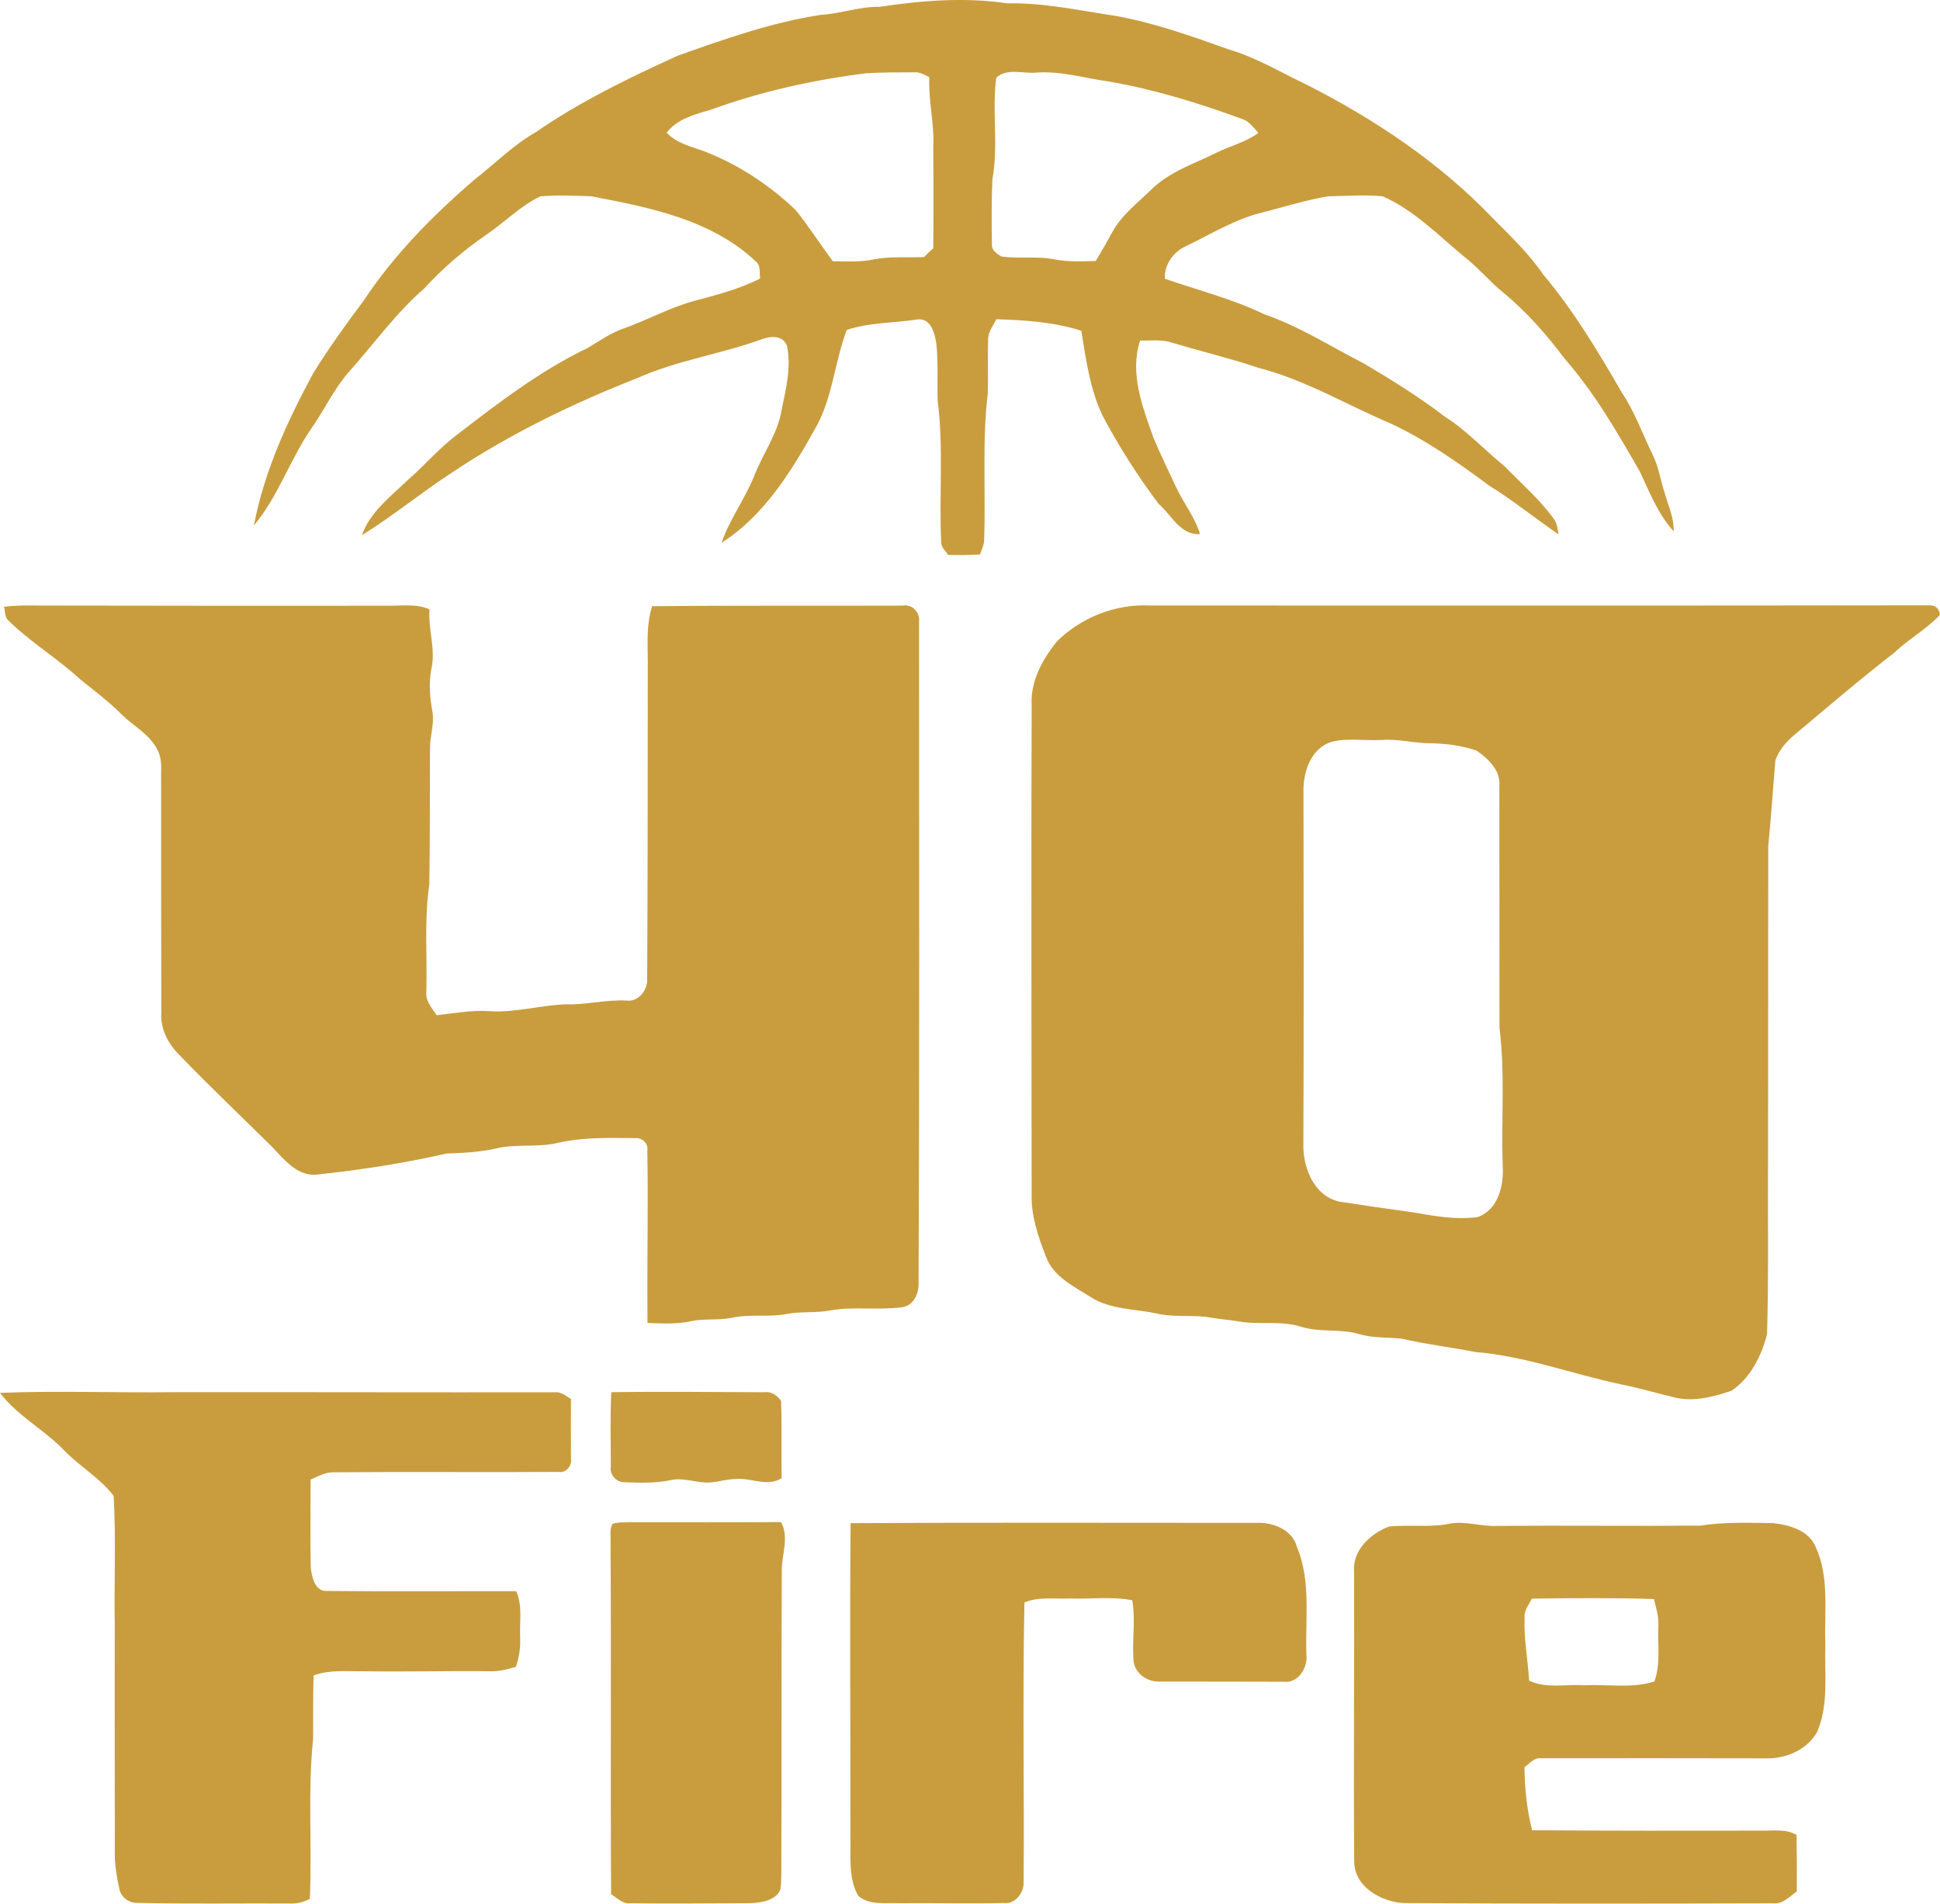
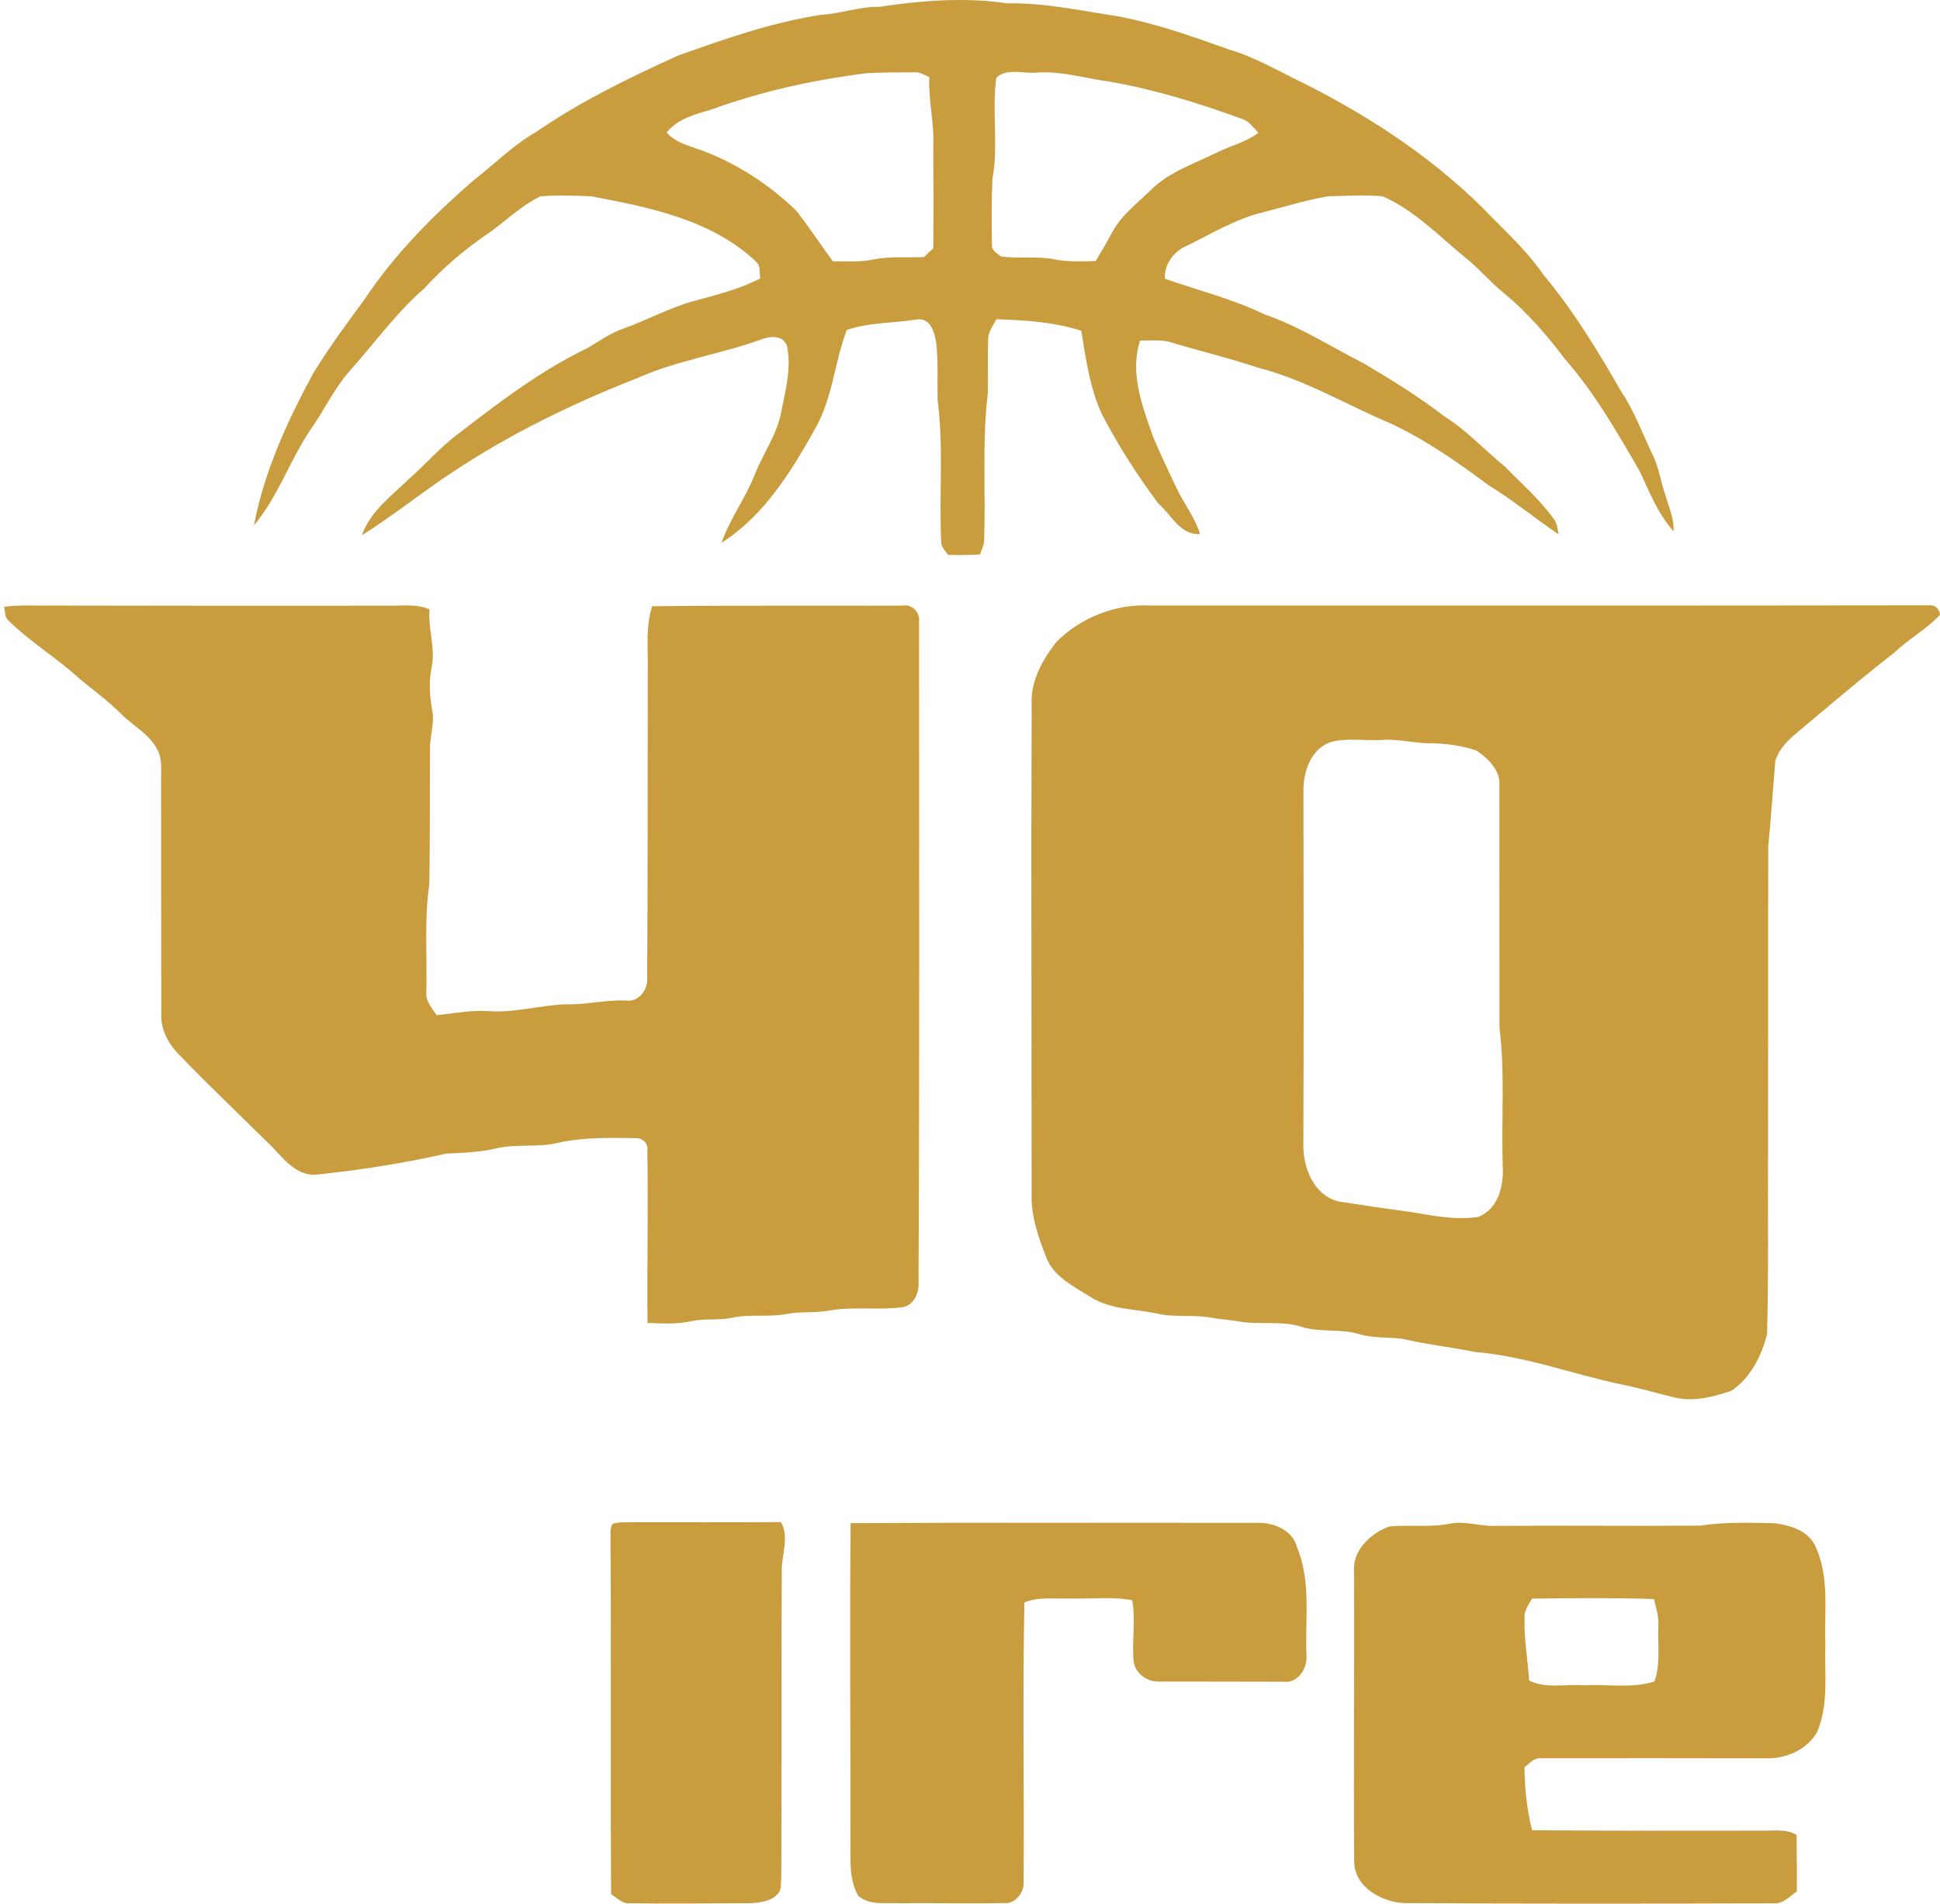
<svg xmlns="http://www.w3.org/2000/svg" id="Layer_1" data-name="Layer 1" viewBox="0 0 535.1 525.15">
  <defs>
    <style>
      .cls-1 {
        fill: #c99d3e;
      }
    </style>
  </defs>
  <path class="cls-1" d="M242.58,1.88c11.65-1.74,23.55-2.71,35.26-.96,10.21-.2,20.22,2.02,30.26,3.53,10.56,1.96,20.69,5.55,30.77,9.17,7.56,2.2,14.32,6.32,21.4,9.67,18.79,9.54,36.63,21.42,51.27,36.69,4.98,5.04,10.16,9.94,14.18,15.83,8.37,9.96,15.08,21.15,21.56,32.39,3.63,5.39,5.78,11.55,8.61,17.36,1.63,3.32,2.13,7.03,3.3,10.53.98,3.45,2.58,6.79,2.44,10.47-4.28-4.72-6.63-10.71-9.28-16.4-6.23-10.84-12.5-21.76-20.78-31.21-4.97-6.62-10.45-12.89-16.84-18.16-3.87-3.12-7.02-7.02-10.95-10.05-7.15-5.91-13.8-12.82-22.41-16.59-4.97-.47-10-.1-14.98,0-6.21,1-12.21,2.97-18.3,4.48-7.43,1.83-13.98,5.91-20.81,9.19-3.55,1.58-6.21,5.09-5.97,9.08,9.2,3.2,18.71,5.57,27.51,9.84,9.71,3.34,18.35,8.94,27.45,13.57,7.64,4.53,15.2,9.22,22.26,14.64,6.06,3.81,10.87,9.16,16.42,13.62,4.57,4.73,9.63,9.06,13.5,14.42,1.09,1.22,1.1,2.92,1.47,4.44-6.51-4.42-12.59-9.44-19.3-13.55-8.52-6.36-17.3-12.48-26.95-17.02-12.18-5.13-23.67-12.09-36.57-15.4-8.16-2.73-16.53-4.71-24.75-7.21-2.59-.57-5.27-.26-7.89-.31-2.92,8.98.63,18.2,3.63,26.66,1.9,4.61,4.12,9.08,6.22,13.61,2.04,4.47,5.25,8.37,6.69,13.12-5.45.38-7.88-5.31-11.46-8.37-5.78-7.74-11.02-15.93-15.52-24.49-3.41-7.3-4.49-15.36-5.77-23.23-7.53-2.41-15.59-2.94-23.44-3.17-.89,1.81-2.32,3.53-2.25,5.66-.19,4.93.04,9.87-.1,14.8-1.61,13.52-.52,27.19-1.02,40.78-.12,1.27-.74,2.43-1.12,3.65-2.93.17-5.87.19-8.8.12-.64-1.02-1.66-1.85-1.89-3.05-.68-13.15.7-26.42-1-39.5-.15-5.28.19-10.57-.37-15.83-.49-2.88-1.49-7.01-5.25-6.58-6.49,1.04-13.15.77-19.45,2.9-3.42,8.96-3.89,18.97-8.81,27.39-6.59,11.79-14.06,23.91-25.72,31.32,2.21-6.46,6.4-12,8.95-18.32,2.39-6.19,6.52-11.7,7.62-18.34,1.18-5.79,2.71-11.86,1.46-17.73-1.31-3.15-4.98-2.59-7.55-1.53-11.07,3.94-22.87,5.64-33.63,10.46-17.8,6.97-35.12,15.38-51.06,25.99-8.5,5.54-16.37,12.03-25,17.39,2.32-6.55,8.07-10.78,12.88-15.43,4.66-4.07,8.69-8.85,13.68-12.54,11.3-8.69,22.74-17.46,35.64-23.65,3.23-1.88,6.29-4.13,9.86-5.36,6.61-2.33,12.78-5.8,19.58-7.65,6.19-1.67,12.47-3.24,18.21-6.2-.25-1.6.25-3.57-1.2-4.7-12.26-11.58-29.44-14.94-45.43-17.98-4.68-.16-9.38-.39-14.04.04-5.49,2.65-9.79,7.13-14.8,10.52-6.25,4.31-12.04,9.24-17.16,14.85-7.89,6.84-13.95,15.4-20.89,23.14-4.11,4.73-6.73,10.5-10.34,15.6-5.85,8.54-9.06,18.67-15.77,26.66,2.82-14.89,9.23-28.8,16.39-42.05,4.29-6.92,9.07-13.52,13.94-20.05,8.37-12.64,19.12-23.51,30.58-33.36,5.61-4.4,10.68-9.51,16.91-13.08,12.19-8.41,25.57-14.89,39.01-21.02,12.95-4.62,26.02-9.24,39.66-11.31,5.41-.31,10.59-2.31,16.05-2.2ZM196.03,30.28c-4.42,1.28-9.15,2.5-12.15,6.29,2.84,3.17,7.13,3.87,10.9,5.38,9.2,3.63,17.58,9.22,24.72,16.03,3.62,4.53,6.75,9.44,10.22,14.09,3.72.03,7.49.28,11.17-.48,4.6-.94,9.33-.46,13.99-.68.81-.84,1.65-1.64,2.54-2.4.08-9.33.07-18.66,0-27.99.34-6.46-1.4-12.77-1.09-19.23-1.34-.64-2.67-1.48-4.2-1.34-4.4,0-8.8,0-13.19.26-14.6,1.82-29.07,5.03-42.91,10.07ZM274.79,21.45c-1.22,9.3.66,18.79-1.07,28.06-.24,5.99-.23,12.01-.12,18.02-.13,1.52,1.42,2.46,2.54,3.21,4.92.73,9.96-.19,14.87.84,3.69.69,7.47.54,11.22.42,1.57-2.6,3.09-5.23,4.53-7.9,2.6-4.81,7.07-8.14,10.9-11.89,5.02-4.92,11.82-7.05,17.96-10.13,3.8-1.89,8.05-2.83,11.48-5.44-1.36-1.41-2.52-3.19-4.47-3.81-11.91-4.37-24.1-8.13-36.62-10.32-6.68-.88-13.21-2.97-20.01-2.49-3.67.39-8.27-1.36-11.21,1.43Z" />
  <path class="cls-1" d="M179.86,167.24c23.04-.25,46.09-.08,69.13-.17,2.54-.53,4.81,1.88,4.51,4.37.02,61.05.14,122.1-.14,183.14-.1,2.69-1.57,5.61-4.49,6.04-6.57.89-13.32-.25-19.89.88-3.96.79-8.04.2-11.99.99-5.03.95-10.21-.06-15.22,1.06-3.63.74-7.38.15-11,.89-4,.91-8.11.68-12.17.52-.16-15.84.23-31.69-.05-47.53.36-2.04-1.51-3.67-3.47-3.46-6.98-.08-14.04-.27-20.9,1.24-5.7,1.46-11.66.24-17.37,1.62-4.5,1.02-9.08,1.23-13.67,1.4-11.9,2.7-24,4.58-36.13,5.84-5.19.25-8.69-4.27-11.93-7.65-8.56-8.47-17.3-16.77-25.67-25.44-3-3.02-5.21-7.14-4.92-11.49-.06-21.33-.04-42.67-.05-64-.1-2.9.43-6-1.02-8.65-2.14-4.3-6.65-6.52-9.93-9.81-3.5-3.52-7.5-6.49-11.35-9.6-6.28-5.83-13.73-10.25-19.84-16.27-1.05-.94-.84-2.54-1.2-3.75,3.28-.46,6.6-.39,9.91-.36,31.99.04,63.99.1,95.98.04,3.84.1,7.86-.64,11.48,1.03-.43,5.51,1.77,10.94.51,16.41-.77,3.97-.4,8.04.33,11.99.5,3.36-.75,6.63-.71,9.99-.05,12.47,0,24.95-.18,37.42-1.45,9.81-.56,19.78-.82,29.67-.3,2.54,1.54,4.49,2.84,6.47,4.83-.53,9.62-1.47,14.52-1.12,7.09.49,13.98-1.64,21.03-1.89,5.66.2,11.19-1.35,16.87-1.03,3.25.41,5.84-2.94,5.64-5.97.18-28.18.13-56.36.17-84.54.16-6.12-.68-12.35,1.19-18.28Z" />
  <path class="cls-1" d="M291.47,176.99c6.63-6.58,16.13-10.4,25.5-9.95,71.75-.01,143.51.06,215.26-.05,1.63-.03,2.59.84,2.87,2.61-3.74,4.03-8.65,6.66-12.61,10.45-9.54,7.4-18.71,15.26-27.96,23.02-2.07,1.84-3.96,4.05-4.84,6.72-.67,7.91-1.18,15.82-1.97,23.72.03,28-.06,56.01-.05,84.01-.11,16.85.2,33.71-.27,50.55-1.53,5.96-4.58,12.1-9.83,15.6-4.83,1.61-10.02,3.04-15.12,1.97-5.15-1.17-10.2-2.74-15.38-3.75-13.4-2.83-26.36-7.78-40.08-8.9-6.75-1.34-13.59-2.11-20.29-3.68-3.93-.44-7.95-.13-11.79-1.27-5.2-1.57-10.75-.39-15.94-2.01-5.68-1.82-11.7-.46-17.47-1.51-2.37-.44-4.77-.54-7.13-.97-5.06-.99-10.29,0-15.32-1.2-6.09-1.29-12.69-1.06-18.13-4.47-4.67-3.01-10.41-5.64-12.42-11.23-2.14-5.47-4.11-11.23-3.95-17.18,0-45-.17-90.01.01-135.01-.38-6.51,2.99-12.54,6.91-17.47ZM367.33,204.64c-5.75,1.7-7.95,8.38-7.8,13.81.05,32.38.11,64.75-.03,97.13-.16,6.49,2.87,14.27,9.84,15.9,6.66,1.04,13.37,1.99,20.06,2.92,6,1.01,12.11,2.21,18.21,1.34,5.69-2.06,7.25-8.8,6.87-14.21-.42-12.66.69-25.4-.89-37.99-.01-22.23,0-44.46-.03-66.69.41-4.28-3.09-7.59-6.31-9.79-3.91-1.34-8.09-1.91-12.2-2.01-4.72.09-9.32-1.3-14.05-.91-4.54.26-9.22-.63-13.67.5Z" />
-   <path class="cls-1" d="M0,384.25c15.99-.63,32,.01,48-.19,35.01-.04,70.02.08,105.03.02,1.73-.19,3.07,1.03,4.46,1.87,0,5.49-.05,10.99,0,16.49.32,1.94-1.39,3.96-3.41,3.62-20.69.14-41.39-.08-62.08.1-2.28-.06-4.3,1.12-6.32,2,0,8.11-.15,16.23.04,24.34.32,2.59,1.09,6.58,4.49,6.39,17.39.2,34.79.03,52.18.08,1.78,3.97.89,8.38,1.07,12.59.14,2.8-.23,5.59-1.16,8.25-2.35.71-4.76,1.35-7.24,1.23-11.69-.13-23.37.19-35.05,0-4.53.06-9.19-.45-13.52,1.17-.16,5.76-.12,11.53-.11,17.3-1.55,14.71-.25,29.56-.92,44.34-1.69.84-3.53,1.39-5.44,1.26-14.02-.07-28.04.16-42.05-.16-2.28.08-4.53-1.46-5.02-3.73-.65-2.85-1.15-5.76-1.28-8.67,0-21.34-.07-42.68-.02-64.03-.22-11.95.39-23.95-.31-35.86-3.67-4.82-9.03-7.93-13.28-12.17-5.56-5.94-13.08-9.7-18.06-16.24Z" />
-   <path class="cls-1" d="M168.61,384.07c14.14-.23,28.29-.02,42.43.01,1.84-.26,3.38.96,4.4,2.39.24,7.09.05,14.21.14,21.31-3.99,2.53-8.34-.17-12.59.24-2.37-.02-4.64.76-6.98.93-3.71.31-7.32-1.49-11.02-.62-4.27.87-8.66.76-12.98.56-2.15-.08-3.89-2.17-3.53-4.29,0-6.85-.22-13.7.13-20.53Z" />
  <path class="cls-1" d="M234.62,420.19c37.48-.21,74.97-.07,112.46-.08,4.34-.08,9.44,2.06,10.64,6.62,3.97,9.5,2.23,19.9,2.63,29.89.36,3.54-2.35,7.82-6.27,7.32-11.38.01-22.77-.08-34.15-.05-3.37.17-6.7-2.04-7.25-5.49-.52-5.64.62-11.34-.39-16.94-5.65-1.1-11.55-.27-17.29-.49-4.15.19-8.5-.56-12.44,1.11-.53,25.78-.03,51.57-.22,77.36.02,2.81-2.38,5.9-5.41,5.55-9.64.22-19.29-.05-28.94.05-3.81-.19-8.2.68-11.31-2.09-2.78-5-1.97-10.95-2.11-16.43.05-28.78-.22-57.56.05-86.33Z" />
  <path class="cls-1" d="M168.99,420.37c1.6-.53,3.31-.36,4.98-.43,13.81.01,27.63.04,41.44-.04,2.21,3.92.43,8.39.23,12.56-.15,27.36,0,54.73-.13,82.1-.05,2.23.08,4.5-.27,6.74-1.33,3.04-5.28,3.59-8.25,3.73-11.03.02-22.06.18-33.09.02-2.16.28-3.67-1.46-5.34-2.5-.21-32.35.06-64.71-.16-97.06.18-1.7-.42-3.63.59-5.12Z" />
  <path class="cls-1" d="M383.09,421.14c5.62-.63,11.33.36,16.9-.83,4.36-.78,8.63.88,13,.64,18.67-.16,37.35.08,56.02-.08,6.63-1.03,13.36-.78,20.06-.69,4.53.51,9.78,1.97,11.75,6.59,3.84,8.37,2.32,17.82,2.66,26.75-.29,8.1,1.02,16.6-2.27,24.28-2.77,4.93-8.65,7.44-14.13,7.27-20.72-.03-41.43-.06-62.14-.02-1.89-.16-3.07,1.5-4.45,2.47.05,5.83.67,11.74,2.1,17.39,21.14.15,42.28.14,63.42.1,3.19.08,6.63-.55,9.53,1.2.06,5.18.11,10.37.06,15.57-1.98,1.41-3.88,3.57-6.54,3.29-33.95.09-67.9.14-101.85-.07-6.27-.32-13.74-4.54-13.69-11.56-.19-26.66.07-53.32-.03-79.98-.48-5.78,4.6-10.44,9.6-12.32ZM422.56,441.01c-.9,1.7-2.27,3.33-2.05,5.4-.19,5.77.91,11.47,1.26,17.21,4.74,2.31,10.16.92,15.23,1.3,6.43-.35,13.09.95,19.34-1.06,1.76-4.96.83-10.26,1.08-15.39.15-2.53-.65-4.93-1.21-7.34-11.22-.38-22.44-.26-33.65-.12Z" />
</svg>